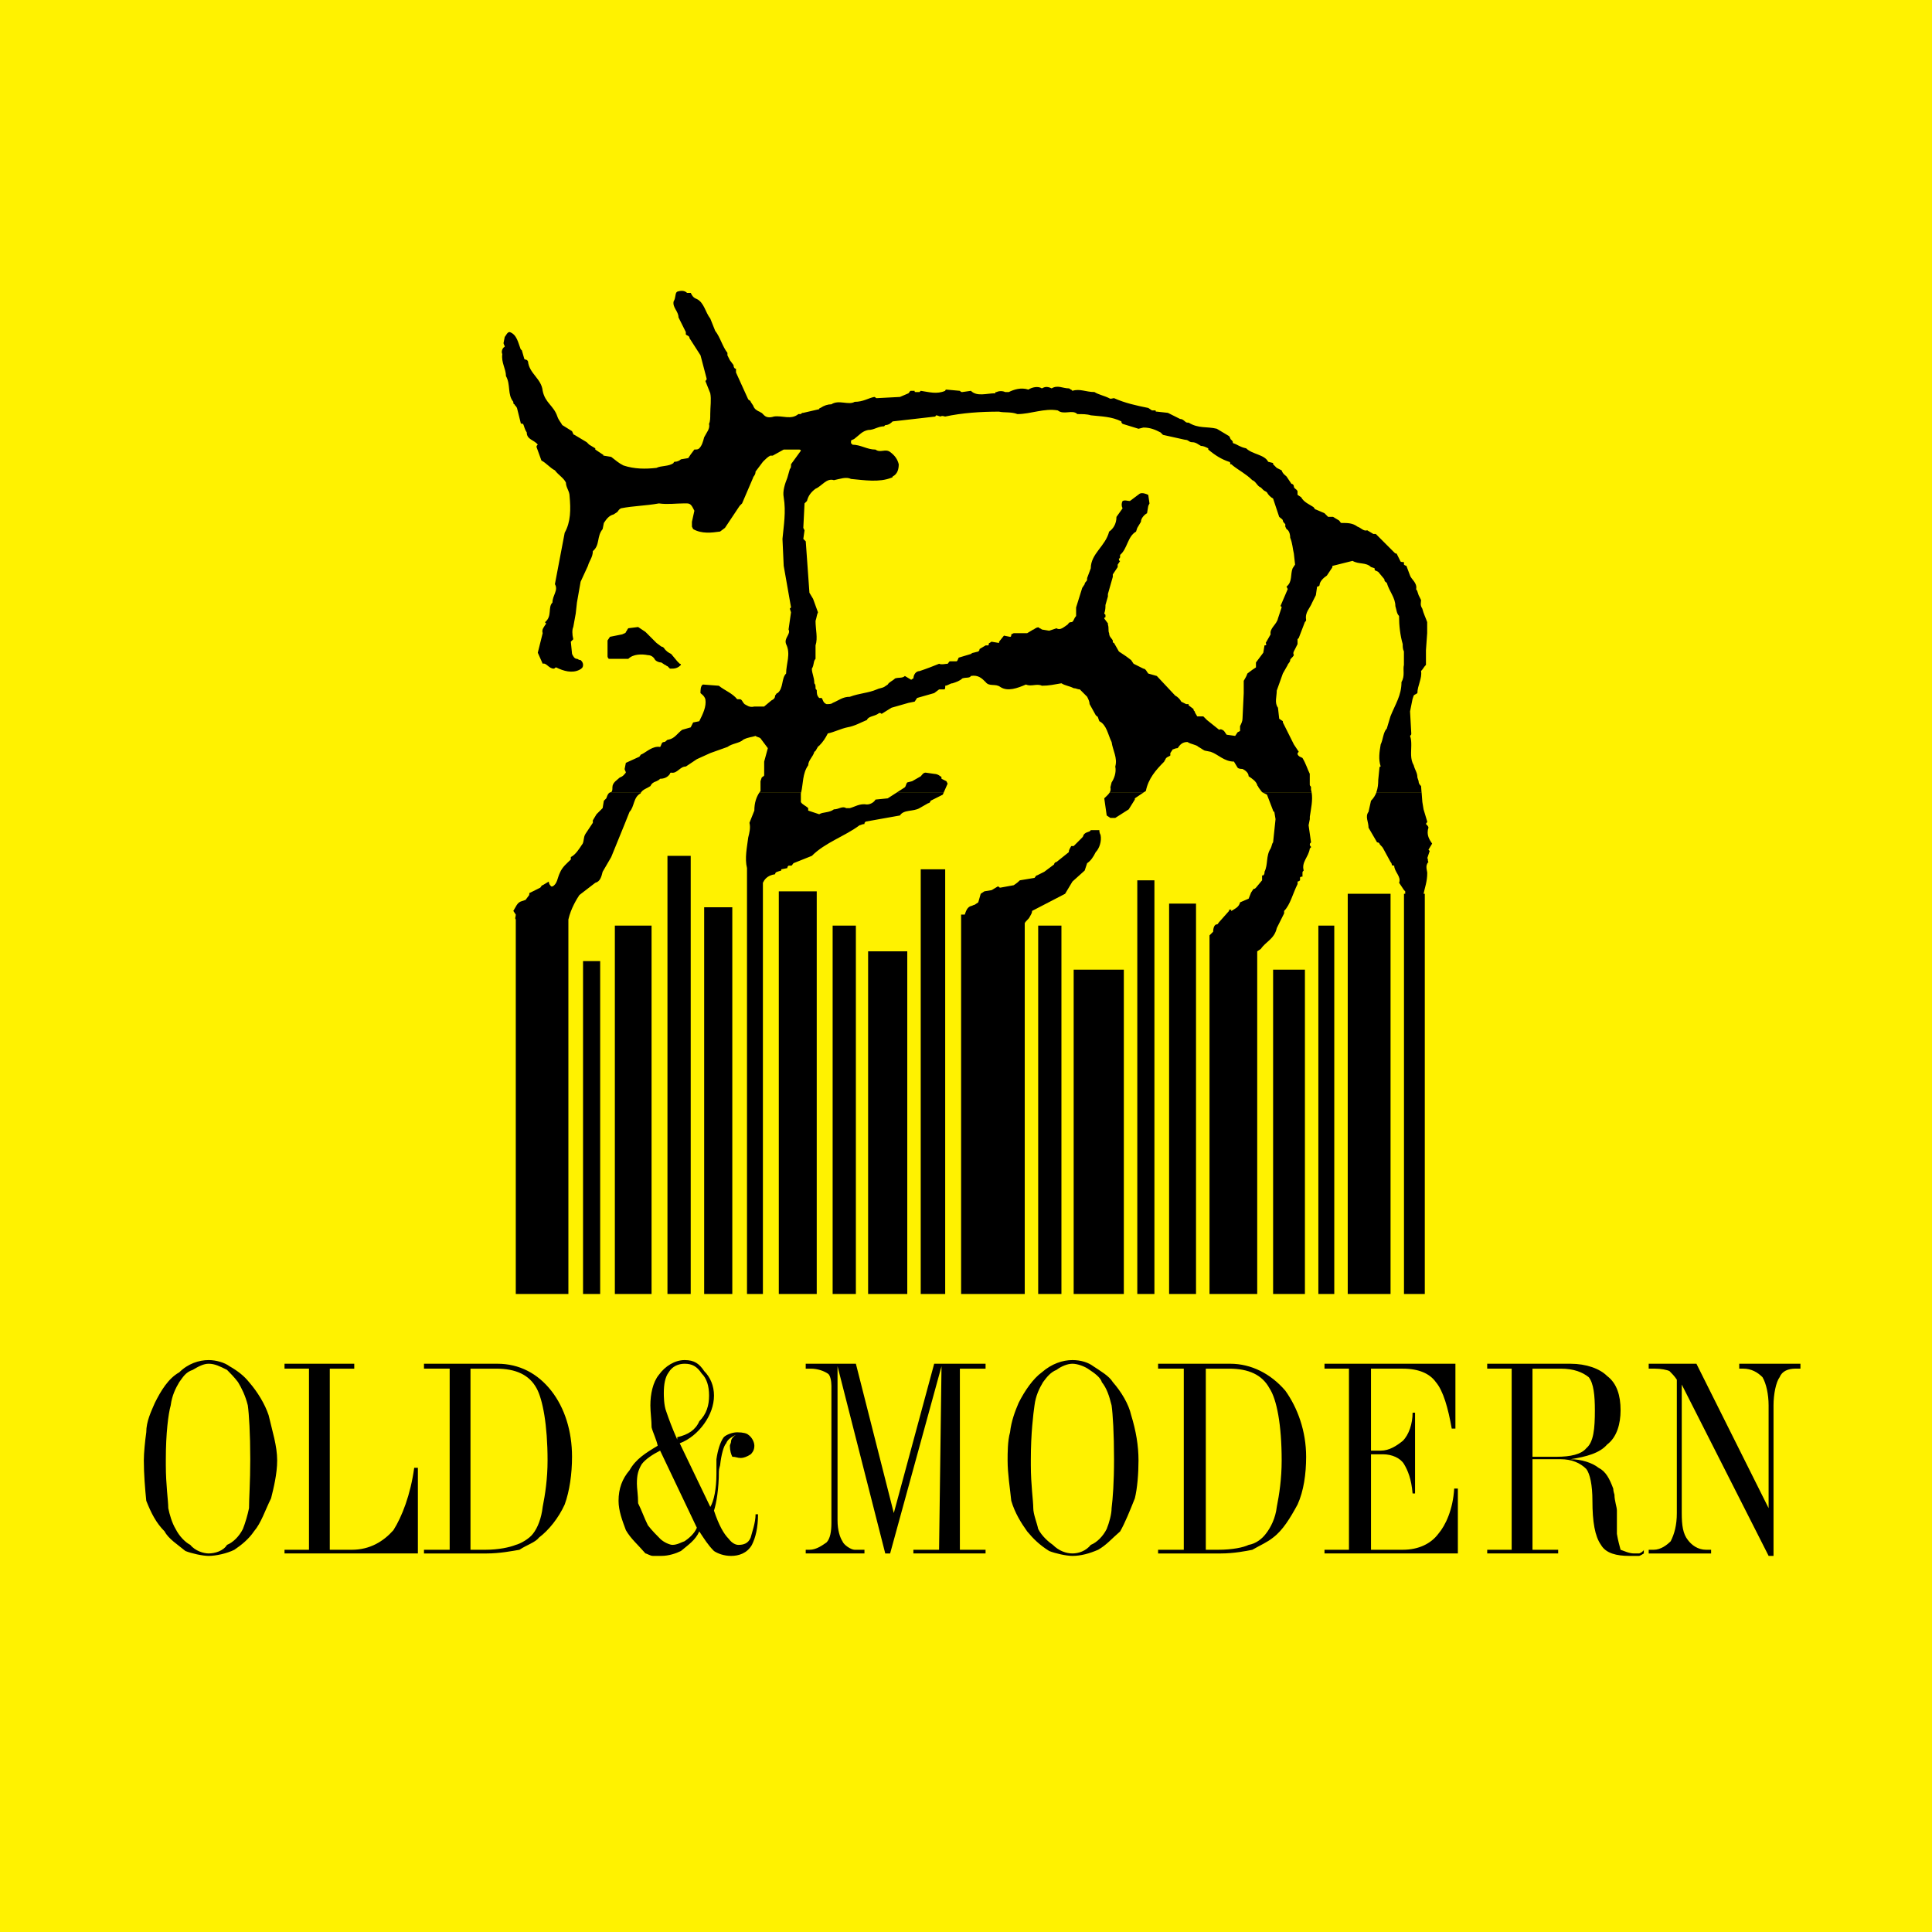
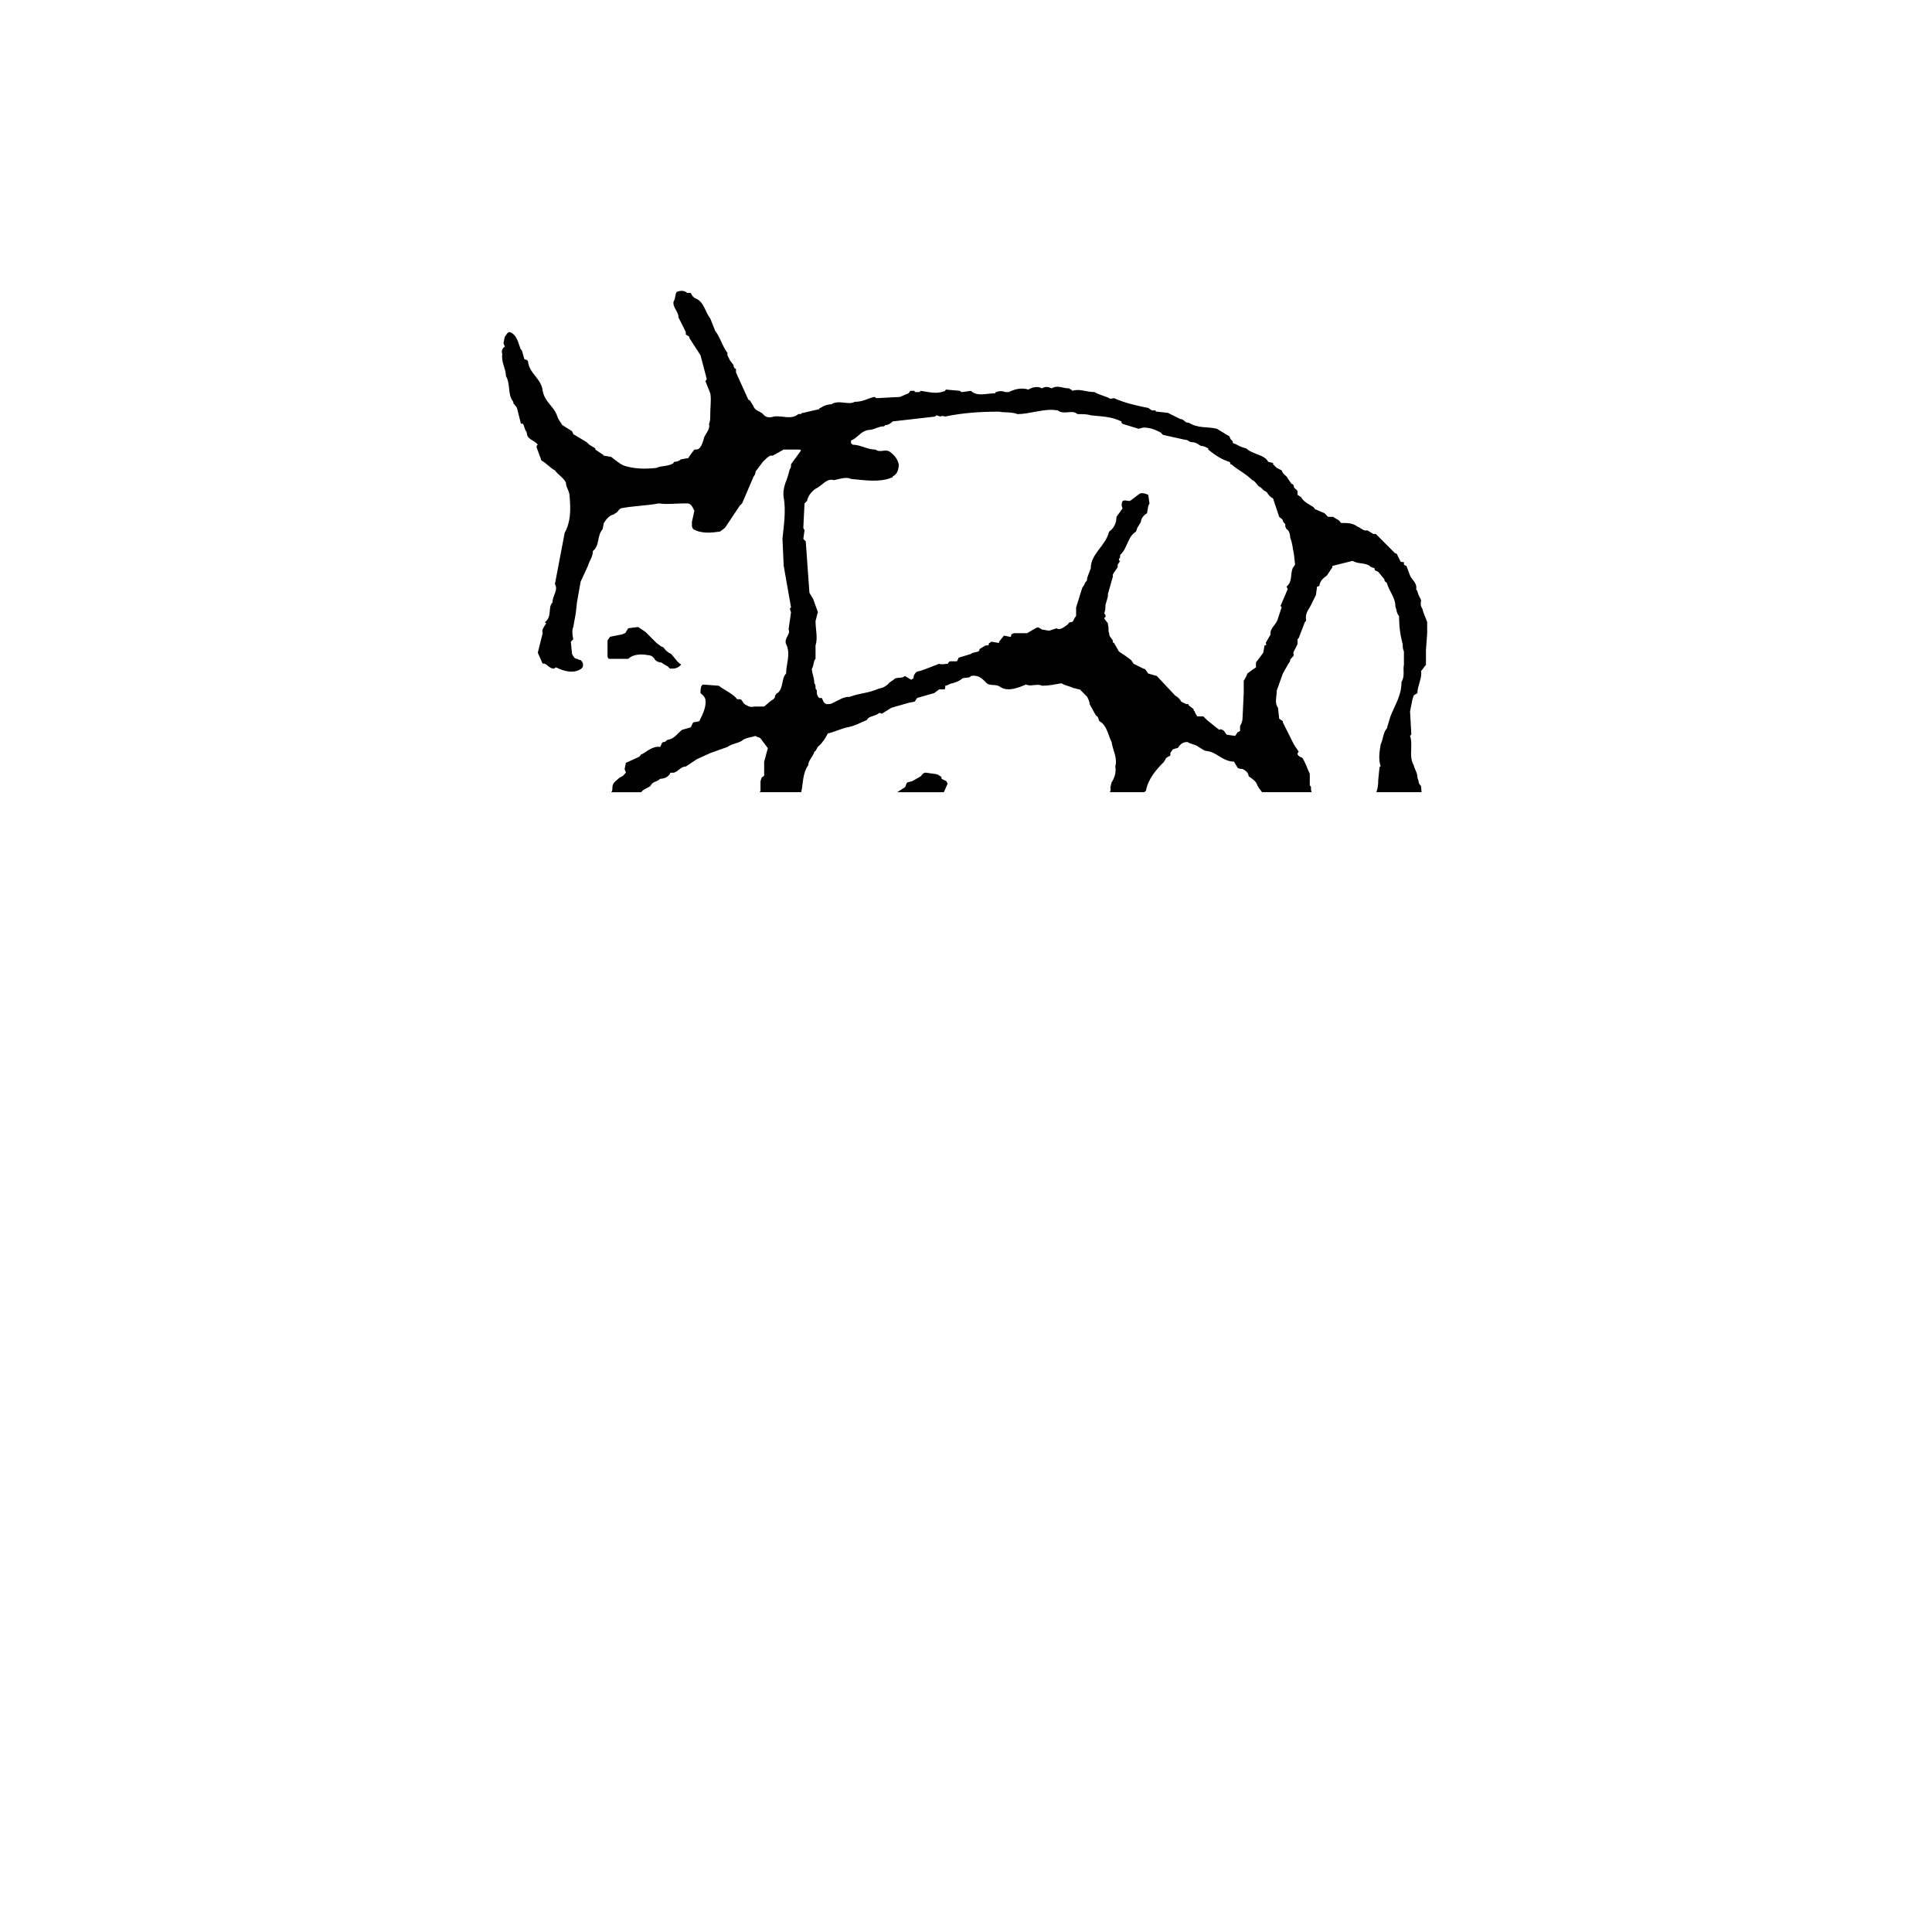
<svg xmlns="http://www.w3.org/2000/svg" version="1.0" id="Layer_1" x="0px" y="0px" width="192.756px" height="192.756px" viewBox="0 0 192.756 192.756" enable-background="new 0 0 192.756 192.756" xml:space="preserve">
  <g>
-     <polygon fill-rule="evenodd" clip-rule="evenodd" fill="#FFF200" points="0,0 192.756,0 192.756,192.756 0,192.756 0,0  " />
-     <path fill-rule="evenodd" clip-rule="evenodd" d="M60.978,79.039L60.978,79.039c-0.244,0-0.366,0.244-0.488,0.611l-0.244,0.244   l-0.122,0.732l-0.366,0.366c-0.122,0.122-0.122,0.122-0.244,0.244l-0.366,0.611v0.244c-0.244,0.366-0.488,0.732-0.732,1.099   c-0.244,0.367-0.122,0.855-0.366,1.099c-0.244,0.366-0.61,0.977-1.099,1.221c0,0.122,0,0.122,0,0.244   c-0.366,0.366-0.854,0.732-1.099,1.343c-0.244,0.488-0.244,1.099-0.732,1.343h-0.122c-0.122-0.122-0.244-0.244-0.244-0.488   l-0.61,0.366c-0.122,0-0.122,0.122-0.244,0.245l-0.977,0.488c-0.122,0-0.122,0.122-0.122,0.244l-0.366,0.488l-0.366,0.122   c-0.488,0.123-0.61,0.611-0.854,0.977l0.244,0.366c0,0.244-0.122,0.366,0,0.488v37.364h5.249V91.738   c0.244-1.099,0.854-2.076,1.099-2.442l1.587-1.221c0.488-0.122,0.61-0.61,0.732-1.099l0.854-1.465l1.343-3.297l0.488-1.221   c0.488-0.488,0.366-1.465,1.099-1.832c0.015-0.044,0.035-0.084,0.059-0.122H60.978L60.978,79.039z M75.784,79.039   c-0.317,0.468-0.523,1.047-0.523,1.832l-0.488,1.221c0.122,0.488,0,0.977-0.123,1.465c-0.122,0.977-0.366,2.076-0.122,3.053v42.492   h1.587V88.075c0.122-0.244,0.366-0.732,1.22-0.854c0-0.244,0.245-0.244,0.611-0.367c0,0,0,0,0-0.122l0.61-0.122   c0-0.123,0-0.123,0.122-0.245h0.245c0.122,0,0.122-0.122,0.244-0.244l1.831-0.732c1.343-1.343,3.296-1.954,4.761-3.053   c0.123,0,0.244-0.122,0.489-0.122c0-0.122,0-0.122,0.122-0.244l3.418-0.611c0.366-0.61,1.343-0.366,1.953-0.732l0.854-0.488   c0.122,0,0.244-0.122,0.244-0.244l1.221-0.611l0.109-0.244h-4.652l-0.949,0.611l-1.221,0.122c-0.122,0.245-0.488,0.489-0.854,0.489   c-0.733-0.122-1.221,0.244-1.709,0.366c-0.244,0-0.244,0-0.366,0c-0.366-0.244-0.732,0.122-1.22,0.122   c-0.489,0.366-1.099,0.244-1.465,0.488l-1.099-0.366c0-0.122,0-0.244,0-0.244c-0.244-0.244-0.61-0.366-0.732-0.61v-0.855   c0.012-0.04,0.022-0.081,0.032-0.122L75.784,79.039L75.784,79.039z M110.728,79.038c-0.113,0.213-0.334,0.39-0.556,0.612   l0.244,1.709l0.366,0.245c0.122,0,0.122,0,0.244,0s0.122,0,0.244,0l1.343-0.855l0.61-0.977c0,0,0,0,0-0.122l0.732-0.489   l0.183-0.122L110.728,79.038L110.728,79.038z M125.919,79.039L125.919,79.039l0.488,0.244l0.61,1.587   c0,0.122,0.122,0.122,0.122,0.122l0.122,0.732l-0.244,2.32c-0.122,0.122-0.122,0.366-0.244,0.61   c-0.488,0.733-0.244,1.587-0.61,2.32c0,0.122,0,0.244-0.122,0.366h-0.122v0.488l-0.61,0.733c-0.122,0.122-0.122,0.122-0.244,0.122   l-0.244,0.367l-0.244,0.61l-0.854,0.367c-0.122,0.488-0.488,0.61-0.854,0.854c0,0-0.122,0,0-0.122c0,0-0.122,0-0.244,0v0.122   l-0.977,1.099c-0.122,0.123-0.122,0.244-0.244,0.244c-0.244,0-0.366,0.367-0.366,0.733l-0.366,0.366v0.366l0,0v35.41h4.761V94.913   l0.366-0.244c0.488-0.732,1.343-0.977,1.587-2.076l0.732-1.465c0,0,0-0.122,0-0.244c0.61-0.611,0.854-1.71,1.343-2.687   c0-0.122,0-0.244,0-0.244s0.122,0,0.244-0.122v-0.244c0-0.122,0.122-0.122,0.244-0.122v-0.366c0-0.122,0-0.122,0.122-0.245   c-0.244-0.854,0.488-1.343,0.61-2.198l0.122-0.122c0-0.122-0.122-0.122-0.122-0.244s0-0.122,0.122-0.244l-0.244-1.709l0.122-0.611   v-0.244c0.11-0.775,0.321-1.649,0.178-2.443L125.919,79.039L125.919,79.039z M137.332,79.039c-0.111,0.301-0.284,0.589-0.549,0.855   l-0.244,1.099c-0.366,0.489,0,0.977,0,1.587l0.854,1.465c0.122,0,0.122,0,0.244,0.122c0,0.122,0.244,0.244,0.366,0.488l0.732,1.343   c0,0,0.122,0.122,0.122,0.244s0.122,0.122,0.244,0.122c0,0.611,0.732,1.099,0.488,1.709l0.487,0.732   c0.123,0.123,0.123,0.123,0.123,0.123v0.244h-0.123v39.928h2.076V89.173h-0.123c0.123-0.61,0.367-1.221,0.367-2.075   c0-0.245-0.244-0.733,0.122-1.099c-0.122-0.122,0-0.366-0.122-0.366l0.244-0.733c0,0,0,0-0.122-0.122l0.366-0.61   c-0.244-0.366-0.61-0.855-0.366-1.587c0-0.122-0.122-0.244-0.244-0.366c0-0.122,0.122-0.122,0.122-0.244l-0.367-1.221l-0.121-0.732   l-0.075-0.977H137.332L137.332,79.039z M86.612,94.913h3.907v34.189h-3.907V94.913L86.612,94.913z M91.861,86.731h2.441v42.37   h-2.441V86.731L91.861,86.731z M134.464,89.173h4.272v39.928h-4.272V89.173L134.464,89.173z M131.534,92.349h1.587v36.753h-1.587   V92.349L131.534,92.349z M127.018,96.744h3.174v32.357h-3.174V96.744L127.018,96.744z M116.642,90.151h2.686v38.951h-2.686V90.151   L116.642,90.151z M107.12,96.744h5.005v32.357h-5.005V96.744L107.12,96.744z M103.58,92.349h2.319v36.753h-2.319V92.349   L103.58,92.349z M96.256,91.25H95.89v37.852h6.348V92.104c0.122-0.245,0.366-0.367,0.488-0.611s0.244-0.366,0.244-0.61l3.296-1.71   l0.732-1.221l1.221-1.099l0.244-0.732c0.366-0.244,0.61-0.61,0.854-1.099c0.366-0.367,0.61-1.099,0.488-1.71   c-0.122-0.244-0.122-0.366-0.122-0.488h-0.854c-0.122,0.245-0.488,0.122-0.732,0.488c0,0,0,0.123-0.122,0.245l-0.854,0.854   c-0.122,0-0.122,0-0.244,0c-0.122,0.244-0.244,0.366-0.244,0.611l-1.221,0.977c-0.122,0-0.244,0.122-0.244,0.244l-0.977,0.733   l-0.732,0.366c-0.122,0-0.122,0.122-0.244,0.244l-1.465,0.244c-0.122,0.122-0.244,0.244-0.61,0.488l-1.343,0.245   c-0.122,0-0.122-0.123-0.244-0.123l-0.61,0.366l-0.732,0.123l-0.366,0.244l-0.244,0.855l-0.366,0.244   c-0.122,0-0.244,0.123-0.366,0.123C96.5,90.517,96.378,90.883,96.256,91.25L96.256,91.25z M113.468,87.831h1.709v41.271h-1.709   V87.831L113.468,87.831z M58.17,95.89h1.709v33.212H58.17V95.89L58.17,95.89z M70.255,90.517h2.807v38.584h-2.807V90.517   L70.255,90.517z M77.701,88.93h3.785v40.172h-3.785V88.93L77.701,88.93z M61.344,92.349h3.662v36.753h-3.662V92.349L61.344,92.349z    M83.072,92.349h2.319v36.753h-2.319V92.349L83.072,92.349z M66.593,85.389h2.319v43.713h-2.319V85.389L66.593,85.389z" />
    <path fill-rule="evenodd" clip-rule="evenodd" d="M60.978,79.039c0.122-0.122,0.122-0.244,0.122-0.488   c0-0.488,0.488-0.733,0.732-0.977c0.366-0.122,0.488-0.366,0.61-0.488c0-0.122-0.122-0.244-0.122-0.366l0.122-0.61l1.343-0.611   c0.122-0.122,0.122-0.244,0.244-0.244c0.488-0.244,1.099-0.855,1.831-0.732c0.122-0.123,0.122-0.489,0.366-0.489   s0.244-0.244,0.488-0.244c0.61-0.122,0.854-0.61,1.343-0.977l0.854-0.244l0.244-0.489l0.61-0.122   c0.366-0.732,0.732-1.465,0.61-2.198c-0.122-0.366-0.366-0.489-0.488-0.61c0-0.245,0-0.733,0.244-0.855l1.587,0.122   c0.61,0.488,1.342,0.733,1.831,1.343c0.122,0,0.122,0,0.244,0c0.244,0,0.244,0.244,0.488,0.488   c0.244,0.122,0.488,0.367,0.977,0.244c0.366,0,0.61,0,0.977,0l0.732-0.61c0.245-0.122,0.366-0.244,0.366-0.488   c0.123-0.123,0.123-0.244,0.245-0.244c0.61-0.488,0.366-1.465,0.854-1.954c0-0.977,0.488-1.954,0-2.931   c-0.244-0.61,0.488-0.977,0.244-1.465l0.245-1.709L78.8,60.724c0.122-0.122,0.122-0.122,0.122-0.122L78.19,56.45l-0.123-2.686   c0.123-1.343,0.367-2.687,0.123-4.151c-0.123-0.611,0.122-1.343,0.366-1.954l0.244-0.855c0.122-0.122,0.122-0.244,0.122-0.488   l0.977-1.343c0-0.122-0.122-0.122-0.245-0.122H78.19l-1.099,0.61h-0.244c-0.244,0.122-0.489,0.366-0.61,0.488l-0.122,0.123   l-0.733,0.977c0,0.366-0.244,0.489-0.244,0.611l-1.099,2.564l-0.244,0.244l-1.465,2.198l-0.488,0.367   c-0.855,0.122-1.831,0.244-2.686-0.244l-0.122-0.245v-0.488l0.244-1.099c-0.244-0.488-0.366-0.732-0.732-0.732   c-0.122,0-0.122,0-0.366,0c-0.732,0-1.587,0.122-2.441,0c-1.343,0.244-2.563,0.244-3.784,0.488   c-0.244,0.122-0.244,0.244-0.366,0.366l-0.366,0.244c-0.488,0.123-0.732,0.489-0.977,0.855l-0.122,0.611   c-0.61,0.732-0.244,1.587-0.977,2.198c0,0.61-0.366,0.977-0.488,1.465l-0.732,1.587l-0.366,2.076l-0.122,1.099l-0.244,1.343   c-0.122,0.244-0.122,0.732,0,1.221l-0.244,0.245l0.122,1.221c0.122,0.244,0.244,0.488,0.488,0.488c0.122,0,0.122,0.122,0.366,0.122   c0.122,0.122,0.244,0.244,0.244,0.488s-0.122,0.366-0.366,0.488c-0.732,0.367-1.587,0.122-2.319-0.244   c-0.122,0-0.122,0.122-0.244,0.122c-0.488,0-0.732-0.61-1.099-0.488l-0.488-1.099l0.488-1.954c-0.122-0.366,0.122-0.61,0.366-0.977   c-0.122,0-0.122-0.122-0.122-0.122c0.732-0.611,0.244-1.465,0.732-1.954c0-0.733,0.61-1.221,0.244-1.832l0.488-2.564l0.488-2.564   c0.61-1.099,0.61-2.32,0.488-3.664c0-0.488-0.366-0.854-0.366-1.343c-0.244-0.488-0.732-0.733-1.099-1.221   c-0.488-0.244-0.854-0.732-1.343-0.977l-0.488-1.343c0-0.122,0-0.122,0.122-0.245c-0.366-0.488-1.099-0.488-1.099-1.221   c-0.244-0.366-0.244-0.61-0.366-0.854c-0.122,0-0.244,0-0.244-0.123l-0.366-1.465c-0.122-0.245-0.244-0.245-0.244-0.366   c-0.122,0-0.122-0.122-0.122-0.245c-0.61-0.732-0.244-1.709-0.732-2.564c0-0.732-0.488-1.343-0.366-2.198   c-0.122-0.245,0-0.611,0.244-0.733c0-0.122-0.122-0.244-0.122-0.366l0.122-0.61c0.122-0.122,0.244-0.489,0.488-0.489   c0.732,0.244,0.854,1.099,1.099,1.71c0.122,0.122,0.122,0.122,0.122,0.122l0.244,0.855c0.122,0.122,0.244,0,0.366,0.244   c0.122,1.221,1.343,1.709,1.465,2.931c0.244,1.221,1.099,1.465,1.465,2.564c0.122,0.366,0.366,0.61,0.488,0.854l0.977,0.611   c0.122,0.244,0.122,0.366,0.244,0.366l1.221,0.733c0.122,0.122,0.122,0.122,0.244,0.244l0.61,0.367v0.122l0.732,0.488   c0.122,0,0,0.122,0.122,0.122l0.732,0.122c0.488,0.366,0.732,0.611,1.221,0.855c1.099,0.366,2.197,0.366,3.296,0.244   c0.488-0.244,1.221-0.122,1.709-0.488c0,0,0-0.122,0.122-0.122c0.244,0,0.488-0.123,0.61-0.245l0.732-0.122l0.245-0.367   l0.366-0.488c0.244,0,0.366,0,0.488-0.122c0.244-0.244,0.366-0.61,0.488-1.099c0.244-0.488,0.61-0.854,0.488-1.343   c0.122-0.245,0.122-0.611,0.122-0.977c0-0.732,0.122-1.465,0-2.076l-0.488-1.221C70.5,37.89,70.5,37.89,70.5,37.768l-0.61-2.32   l-1.099-1.709c0-0.244-0.244-0.244-0.366-0.367c0-0.122,0-0.244,0-0.244l-0.732-1.465c0-0.611-0.61-0.977-0.488-1.587   c0.244-0.366,0.122-0.855,0.366-0.977c0.366-0.122,0.732-0.122,0.977,0.122h0.366c0.122,0.244,0.244,0.489,0.61,0.611   c0.732,0.366,0.854,1.343,1.343,1.954l0.488,1.221c0.489,0.611,0.733,1.587,1.221,2.198v0.244l0.244,0.489l0.366,0.488   c0,0.244,0.122,0.367,0.244,0.367v0.366l1.22,2.687c0.123,0.122,0.245,0.122,0.245,0.244l0.244,0.366   c0.122,0.367,0.366,0.489,0.61,0.611c0.122,0,0.122,0.122,0.244,0.122l0.245,0.244c0.244,0.244,0.61,0.244,0.977,0.122   c0.854-0.122,1.709,0.366,2.441-0.244h0.245c0.122-0.122,0.122-0.122,0.244-0.122l1.586-0.366c0,0,0-0.122,0.123-0.122   c0.366-0.245,0.732-0.366,1.098-0.366c0.732-0.488,1.709,0.122,2.319-0.245c0.854,0,1.343-0.366,1.954-0.488   c0.122,0,0.122,0.122,0.244,0.122l2.319-0.122l0.854-0.366c0.122-0.122,0.122-0.244,0.245-0.244h0.366c0,0.122,0,0.122,0.122,0.122   h0.366c0,0,0,0,0.122-0.122c0.854,0.122,1.587,0.366,2.441,0c0,0,0-0.123,0.122-0.123l1.343,0.123   c0.122,0.122,0.122,0.122,0.244,0.122l0.854-0.122c0.61,0.61,1.587,0.244,2.441,0.244c0-0.122,0-0.122,0.122-0.122   c0.244-0.122,0.61-0.122,0.854,0c0.122,0,0.122,0,0.366,0c0.488-0.245,1.221-0.489,1.953-0.245   c0.366-0.244,0.977-0.366,1.343-0.122c0.244-0.123,0.488-0.245,0.977,0c0.61-0.367,1.099,0,1.709,0   c0.122,0,0.122,0.122,0.244,0.122c0,0,0,0,0.122,0.123c0.732-0.244,1.343,0.122,2.197,0.122c0.366,0.244,0.977,0.366,1.465,0.61   c0.122,0.123,0.366,0,0.488,0c1.099,0.489,2.197,0.732,3.418,0.977l0.366,0.244h0.366c0,0.122,0,0.122,0.122,0.122l1.099,0.122   l0.732,0.366l0.488,0.244c0.366,0,0.488,0.366,0.732,0.366h0.122c0.977,0.611,1.831,0.367,2.808,0.611l1.221,0.732   c0.122,0.122,0.122,0.366,0.244,0.366c0,0,0,0.122,0.122,0.122c0,0.123,0,0.245,0.122,0.245c0.366,0.122,0.61,0.366,1.221,0.488   c0.61,0.61,1.831,0.61,2.197,1.343l0.488,0.122c0,0.122,0,0.122,0,0.122l0.366,0.366l0.488,0.244   c0.122,0.367,0.366,0.488,0.488,0.611l0.488,0.732c0.122,0,0.244,0.122,0.244,0.244c0,0.244,0.244,0.244,0.366,0.488v0.366   l0.366,0.245c0.244,0.488,0.854,0.732,1.221,0.977c0.122,0.122,0.122,0.244,0.244,0.244l0.854,0.367l0.366,0.366h0.488l0.61,0.366   c0.122,0.122,0.122,0.244,0.244,0.244c0.61,0,1.099,0,1.587,0.366c0.366,0.122,0.61,0.489,0.976,0.366l0.611,0.367   c0.122,0,0.122,0,0.244,0l1.831,1.832c0.122,0.122,0.122,0.122,0.244,0.122l0.365,0.732c0,0.122,0.245,0.122,0.366,0.122   c0,0.122,0,0.244,0,0.244c0.123,0.122,0.245,0.122,0.245,0.122l0.366,0.977c0.122,0.366,0.732,0.733,0.61,1.343   c0,0.122,0.122,0.122,0.122,0.244l0.122,0.366l0.244,0.488c0,0.245-0.122,0.488,0.122,0.855c0.121,0.488,0.366,0.977,0.488,1.343   v1.099l-0.122,1.709v1.465c-0.245,0.244-0.245,0.366-0.488,0.61c0.122,0.733-0.366,1.465-0.366,2.198   c-0.122,0.122-0.244,0.122-0.367,0.244l-0.121,0.366l-0.244,1.221l0.122,2.198c0,0.122,0,0.122-0.122,0.244   c0.122,0.366,0.122,0.61,0.122,0.977c0,0.611-0.122,1.343,0.243,1.954c0.123,0.488,0.367,0.732,0.367,1.221l0.122,0.366   c0,0.245,0.122,0.367,0.244,0.489l0.047,0.61h-4.503c0.145-0.393,0.184-0.807,0.184-1.221l0.122-1.221   c0-0.122,0.122-0.122,0.122-0.122c-0.244-0.733-0.122-1.465,0-2.198c0.244-0.488,0.244-1.221,0.61-1.587l0.366-1.221   c0.488-1.221,1.099-2.076,1.099-3.419c0.366-0.61,0.122-1.221,0.243-1.709v-1.343c-0.121-0.244-0.121-0.488-0.121-0.732   c-0.245-0.855-0.366-1.832-0.366-2.809c-0.244-0.244-0.244-0.61-0.366-0.977c0-0.855-0.61-1.465-0.854-2.32   c-0.122-0.123-0.244-0.123-0.244-0.367l-0.61-0.732l-0.244-0.122c-0.122,0-0.122-0.123-0.122-0.244l-0.366-0.122   c-0.488-0.489-1.221-0.245-1.831-0.611l-1.953,0.488c-0.122,0,0,0.123-0.122,0.245l-0.488,0.732   c-0.366,0.244-0.732,0.61-0.732,0.977c-0.122,0.123-0.122,0.123-0.244,0.123l-0.122,0.854l-0.366,0.733   c-0.244,0.61-0.732,0.977-0.61,1.709c0,0.123,0,0.123-0.122,0.245l-0.61,1.587c-0.122,0.122-0.122,0.122-0.122,0.122v0.489   l-0.244,0.488c-0.122,0.244-0.244,0.366-0.122,0.61c-0.122,0.245-0.366,0.367-0.366,0.489c0,0.244-0.244,0.366-0.244,0.488   l-0.488,0.855l-0.61,1.709c0,0.611-0.244,1.221,0.122,1.71l0.122,1.099l0.366,0.244v0.122l1.099,2.198l0.488,0.733   c-0.122,0.122-0.122,0.122-0.122,0.244c0.122,0.244,0.244,0.244,0.488,0.366c0.366,0.61,0.488,1.099,0.732,1.587v1.099   c0,0.122,0.122,0.122,0.122,0.244s0,0.122,0,0.244c0.022,0.08,0.041,0.162,0.056,0.244l-4.938,0l-0.366-0.488   c0-0.122-0.122-0.122-0.122-0.244c-0.122-0.367-0.488-0.61-0.854-0.855c0-0.366-0.366-0.61-0.61-0.732   c-0.122,0-0.366,0-0.488-0.122l-0.366-0.61c-0.977,0-1.587-0.733-2.319-0.977l-0.61-0.122c-0.244-0.123-0.366-0.244-0.61-0.366   c-0.244-0.245-0.732-0.245-1.099-0.489c-0.488,0-0.732,0.244-0.977,0.611c-0.244,0-0.366,0.122-0.488,0.122l-0.244,0.367   c0,0.122,0,0.122,0,0.244c-0.122,0.122-0.366,0.122-0.488,0.366c0,0.122-0.122,0.122-0.122,0.245   c-0.854,0.854-1.587,1.709-1.831,2.93l-0.184,0.122l-3.411-0.001c0.075-0.139,0.103-0.294,0.055-0.487l0.122-0.488   c0.244-0.366,0.488-0.977,0.366-1.587c0.244-0.855-0.244-1.587-0.366-2.442c-0.366-0.732-0.488-1.709-1.221-2.076   c-0.122-0.244-0.122-0.488-0.244-0.488c-0.122-0.122,0,0-0.122-0.122l-0.61-1.099c0-0.244-0.122-0.488-0.244-0.732l-0.732-0.733   c-0.244,0-0.366-0.122-0.61-0.122c-0.488-0.245-0.854-0.245-1.221-0.489c-0.732,0.122-1.221,0.244-1.953,0.244   c-0.488-0.244-1.099,0.122-1.587-0.122c-0.854,0.367-1.831,0.733-2.563,0.244c-0.488-0.366-1.099,0-1.465-0.488   c-0.366-0.366-0.732-0.733-1.465-0.61c-0.122,0.244-0.488,0.122-0.854,0.244c-0.244,0.244-0.61,0.366-0.977,0.488   c-0.244,0-0.488,0.244-0.732,0.244c0,0.245,0,0.366-0.122,0.366h-0.488l-0.488,0.367l-1.709,0.488l-0.244,0.366l-0.61,0.122   l-1.709,0.489l-0.977,0.61c-0.122-0.122-0.244-0.122-0.366,0c-0.366,0.244-0.977,0.244-1.098,0.61   c-0.61,0.244-1.221,0.61-1.953,0.733c-0.611,0.122-1.343,0.488-1.953,0.61c-0.245,0.488-0.489,0.854-0.855,1.221   c-0.244,0.123-0.244,0.489-0.488,0.611c-0.123,0.488-0.611,0.854-0.611,1.343c-0.582,0.814-0.498,1.851-0.7,2.686l-4.147,0   c0.028-0.042,0.057-0.082,0.087-0.122V77.94l0.122-0.366c0.123-0.122,0.245-0.122,0.245-0.244v-1.343l0.366-1.343l-0.732-0.977   c-0.122-0.122-0.366-0.122-0.489-0.244c-0.366,0.122-0.732,0.122-1.22,0.366c-0.366,0.367-1.099,0.367-1.587,0.733l-1.709,0.61   l-1.343,0.61l-1.099,0.733c-0.61,0-0.854,0.732-1.465,0.61c0,0-0.122,0-0.122,0.122c-0.244,0.366-0.61,0.489-0.977,0.489   c-0.122,0.122-0.122,0.122-0.366,0.244c-0.366,0.123-0.488,0.245-0.61,0.489c-0.322,0.215-0.739,0.335-0.917,0.61H60.978   L60.978,79.039z M89.515,79.039l0.759-0.488c0.122-0.122,0.122-0.366,0.245-0.488l0.488-0.123l0.854-0.488   c0.122-0.122,0.244-0.366,0.488-0.366l0.854,0.122c0.244,0,0.488,0.122,0.61,0.244c0.122,0,0.122,0.122,0.122,0.245l0.488,0.244   l0.122,0.245l-0.379,0.854H89.515L89.515,79.039z M122.379,73.3l0.854,0.122l0.244-0.366l0.244-0.122v-0.489   c0.122-0.244,0.244-0.488,0.244-0.732l0.122-2.564c0-0.367,0-0.733,0-1.221c0.122-0.244,0.244-0.366,0.366-0.732l0.488-0.367   l0.366-0.244V66.34c0-0.122,0-0.122,0-0.244l0.732-0.977l0.122-0.732c0.122,0,0.244,0,0.122-0.244l0.488-0.855   c-0.122-0.61,0.61-0.977,0.732-1.587l0.366-1.099c0,0,0-0.122-0.122-0.122l0.732-1.709c0,0,0,0-0.122-0.244   c0.61-0.489,0.366-1.221,0.61-1.832l0.244-0.367l-0.122-1.099c-0.122-0.488-0.122-0.977-0.366-1.587   c0-0.366-0.122-0.733-0.366-0.854l-0.122-0.245v-0.244c-0.122-0.122-0.244-0.244-0.244-0.366s-0.244-0.244-0.366-0.366l-0.61-1.832   c-0.244-0.122-0.488-0.367-0.61-0.611c-0.122-0.122-0.244-0.122-0.366-0.244l-0.244-0.244c-0.366-0.122-0.488-0.61-0.854-0.732   c-0.61-0.61-1.343-0.977-1.953-1.465c-0.122-0.122-0.122-0.122-0.244-0.122c0-0.122,0-0.244-0.122-0.244   c-0.732-0.245-1.343-0.611-2.075-1.221c0-0.122,0,0,0-0.122c-0.244-0.122-0.488-0.244-0.732-0.244   c-0.244-0.123-0.488-0.366-0.854-0.366s-0.366-0.245-0.732-0.245l-2.197-0.488l-0.244-0.244c-0.488-0.244-0.977-0.488-1.709-0.488   l-0.488,0.122l-1.587-0.488c-0.122-0.123-0.122-0.123-0.122-0.245c-0.977-0.488-1.953-0.488-3.052-0.61   c-0.366-0.122-0.854-0.122-1.343-0.122c-0.488-0.488-1.343,0.122-1.953-0.366c-1.343-0.244-2.686,0.366-4.028,0.366   c-0.61-0.244-1.343-0.122-1.831-0.244c-1.831,0-3.662,0.122-5.371,0.488c-0.122,0-0.244-0.122-0.488,0l-0.366-0.122   c0,0-0.122,0-0.122,0.122l-4.272,0.488c-0.122,0.122-0.366,0.366-0.732,0.366c0,0,0,0-0.122,0.123   c-0.611,0-0.977,0.366-1.587,0.366c-0.61,0.122-0.854,0.488-1.343,0.855c-0.122,0.122-0.366,0.122-0.366,0.244c0,0,0,0.123,0,0.245   c0,0,0.122,0,0.122,0.122c0.855,0,1.465,0.489,2.319,0.489c0.489,0.366,0.977-0.122,1.465,0.244s0.733,0.732,0.854,1.221   c0,0.488-0.122,0.977-0.61,1.221c0,0.122-0.122,0.122-0.122,0.122c-1.221,0.488-2.685,0.244-4.028,0.122   c-0.489-0.244-1.099,0-1.709,0.122c-0.732-0.244-1.221,0.61-1.832,0.854c-0.488,0.366-0.732,0.732-0.854,1.221   c-0.123,0.122-0.123,0.122-0.244,0.244l-0.122,2.442l0.122,0.244l-0.122,0.855l0.244,0.244l0.366,5.128l0.366,0.611l0.488,1.343   c-0.122,0.244-0.122,0.488-0.244,0.855c0,0.854,0.244,1.709,0,2.442c0,0.488,0,0.855,0,1.343c-0.244,0.244-0.122,0.61-0.366,0.977   c0,0.489,0.245,0.855,0.245,1.465c0.122,0.122,0.122,0.244,0.122,0.489c0,0.122,0.123,0.122,0.123,0.244   c0,0.245,0,0.489,0.244,0.733c0.123,0,0.123,0,0.244,0c0.122,0.122,0.122,0.488,0.489,0.61c0.244,0,0.488,0,0.61-0.122   c0.61-0.244,0.977-0.61,1.709-0.61c0.977-0.366,1.831-0.366,2.686-0.733c0.244-0.122,0.488-0.122,0.733-0.244l0.366-0.244   c0.122-0.244,0.488-0.366,0.732-0.61c0.366-0.122,0.732,0,0.977-0.244l0.611,0.366c0.122,0,0.122-0.122,0.244-0.122   c0-0.367,0.244-0.733,0.61-0.733c0.732-0.244,1.343-0.488,1.953-0.732c0.244,0.122,0.61,0,0.854,0   c0.122-0.122,0.122-0.244,0.244-0.244h0.61c0.122,0,0.122-0.122,0.244-0.366l1.221-0.366c0.122-0.123,0.244-0.123,0.244-0.123   l0.488-0.122c0.122-0.122,0.122-0.122,0.122-0.244l0.61-0.366c0,0,0.122,0,0.244,0s0-0.122,0.122-0.244   c0.122,0,0.122-0.122,0.244-0.122l0.732,0.122v-0.122l0.488-0.611l0.61,0.122c0.122,0,0.122-0.122,0.122-0.244l0.244-0.122h1.221   h0.122l0.61-0.366c0.122,0,0.122-0.122,0.244-0.122c0.122-0.122,0.366-0.122,0.366,0c0,0,0.122,0,0.244,0.122l0.732,0.122   l0.732-0.244c0.366,0.244,0.732-0.122,1.099-0.366c0.122-0.122,0.122-0.244,0.366-0.244s0.244-0.366,0.488-0.611v-0.854l0.61-1.954   l0.244-0.367c0-0.244,0.244-0.244,0.244-0.488c0,0,0,0,0-0.122l0.366-0.977c0-1.465,1.465-2.198,1.831-3.663   c0.366-0.244,0.732-0.733,0.732-1.465l0.61-0.855c-0.122-0.244-0.122-0.488,0-0.732c0.244-0.123,0.488,0,0.732,0l0.977-0.732   c0.244-0.123,0.61,0,0.854,0.122l0.122,0.855l-0.122,0.244l-0.122,0.733c-0.244,0.122-0.61,0.488-0.61,0.854l-0.366,0.61   l-0.122,0.367c-0.854,0.488-0.854,1.709-1.587,2.32c0,0.244,0,0.366-0.122,0.366c0,0.122,0,0.244,0.122,0.244l-0.244,0.366   c0,0.122,0,0.122,0,0.245l-0.488,0.732c0,0.122,0,0.122,0,0.244l-0.488,1.709c0,0.122,0,0.122,0,0.244l-0.244,0.854   c0,0.245,0,0.489-0.122,0.855c0,0,0,0,0.122,0.122v0.244c0,0-0.122,0-0.122,0.123l0.366,0.488v0.122   c0.122,0.366,0,0.61,0.122,0.854c0,0.366,0.244,0.489,0.366,0.732c0,0.123,0,0.123,0,0.123s0,0.122,0.122,0.122l0.488,0.854   l0.732,0.489l0.488,0.366l0.244,0.366l0.977,0.488c0.244,0,0.366,0.367,0.488,0.489l0.854,0.244l1.831,1.954   c0.244,0.122,0.488,0.366,0.61,0.61l0.488,0.244c0,0,0.122,0,0.244,0v0.122l0.488,0.366c0,0.122,0,0.122,0.122,0.245   c0,0.122,0.122,0.244,0.244,0.488h0.61l0.366,0.366l1.221,0.977c0.122-0.122,0.366,0,0.488,0.122L122.379,73.3L122.379,73.3   L122.379,73.3z M67.082,66.707c0.366,0,0.61-0.122,0.854-0.366c0-0.122-0.122-0.122-0.122-0.122   c-0.122-0.122-0.122-0.122-0.244-0.244l-0.61-0.732c-0.244-0.123-0.488-0.245-0.732-0.611c0,0-0.122-0.122-0.244-0.122   l-0.488-0.366l-1.099-1.099l-0.732-0.488l-0.977,0.122c-0.122,0.122-0.122,0.244-0.244,0.366c0,0.122-0.122,0.122-0.366,0.244   l-1.221,0.244l-0.244,0.366v1.588c0,0.122,0.122,0.244,0.122,0.244h1.953c0.488-0.488,1.343-0.488,1.953-0.367   c0.366,0,0.61,0.245,0.732,0.489c0.122,0.122,0.366,0.244,0.61,0.244l0.366,0.244c0.122,0,0.122,0.122,0.244,0.122l0.244,0.244   H67.082L67.082,66.707z" />
-     <path fill-rule="evenodd" clip-rule="evenodd" d="M20.817,154.988c0.61,0,1.465-0.244,1.831-0.855   c0.61-0.244,1.221-0.855,1.587-1.588c0.244-0.609,0.488-1.465,0.61-2.076c0-0.977,0.123-2.562,0.123-4.883   c0-2.564-0.123-4.518-0.244-5.373c-0.244-0.977-0.61-1.709-0.977-2.32c-0.366-0.488-0.854-0.977-1.099-1.221   c-0.732-0.365-1.221-0.611-1.831-0.611c-0.488,0-0.977,0.246-1.587,0.611c-0.732,0.244-0.977,0.732-1.343,1.221   c-0.366,0.611-0.732,1.344-0.854,2.32c-0.244,0.855-0.488,2.809-0.488,5.373v0.609c0,1.955,0.244,3.541,0.244,4.273   c0.122,0.611,0.366,1.467,0.732,2.076c0.366,0.732,0.977,1.344,1.465,1.588C19.475,154.744,20.329,154.988,20.817,154.988   L20.817,154.988z M20.817,135.695c0.732,0,1.587,0.244,2.075,0.611c0.854,0.488,1.465,0.977,1.953,1.586   c0.855,0.977,1.587,2.199,1.954,3.297c0.366,1.588,0.854,3.053,0.854,4.518c0,1.344-0.366,2.809-0.61,3.785   c-0.61,1.223-0.977,2.443-1.709,3.297c-0.489,0.732-1.221,1.344-1.953,1.832c-0.732,0.367-1.831,0.611-2.563,0.611   c-0.61,0-1.709-0.244-2.319-0.488c-0.732-0.611-1.709-1.223-2.075-1.955c-0.854-0.854-1.343-1.83-1.831-3.053   c-0.122-1.221-0.244-2.686-0.244-4.029c0-0.732,0.122-1.953,0.244-2.807c0-1.1,0.488-2.076,0.854-2.932   c0.61-1.221,1.343-2.441,2.441-3.053C18.742,136.061,19.841,135.695,20.817,135.695L20.817,135.695z M35.344,136.061v0.49h-2.442   v18.07H35.1c1.831,0,3.173-0.854,4.15-1.953c0.854-1.344,1.709-3.541,2.075-6.227h0.367v8.547H28.386v-0.367h2.441v-18.07h-2.441   v-0.49H35.344L35.344,136.061z M49.503,136.551H46.94v18.07h1.465c1.343,0,2.441-0.244,3.052-0.488   c0.488-0.123,1.343-0.611,1.709-1.1c0.488-0.609,0.854-1.586,0.977-2.686c0.244-1.221,0.488-2.809,0.488-4.641   c0-3.541-0.488-6.105-1.099-7.203C52.799,137.16,51.457,136.551,49.503,136.551L49.503,136.551z M42.301,154.988v-0.367h2.563   v-18.07h-2.563v-0.49h7.324c2.197,0,4.028,0.979,5.371,2.688s2.075,4.029,2.075,6.594c0,1.709-0.244,3.418-0.732,4.762   c-0.61,1.344-1.587,2.564-2.563,3.297c-0.366,0.488-1.221,0.732-1.953,1.221c-0.732,0.123-1.953,0.367-3.296,0.367H42.301   L42.301,154.988z M67.57,143.389c1.098-0.246,1.831-0.734,2.197-1.588c0.732-0.732,0.977-1.588,0.977-2.564   s-0.244-1.709-0.732-2.197c-0.488-0.732-0.977-0.979-1.709-0.979c-0.61,0-1.221,0.246-1.587,0.855   c-0.366,0.488-0.488,1.221-0.488,2.076c0,0.244,0,1.221,0.244,1.832c0.244,0.732,0.61,1.709,1.099,2.809V143.389L67.57,143.389z    M65.861,144.73c-0.732,0.367-1.465,0.855-1.831,1.344c-0.366,0.611-0.488,1.1-0.488,1.953c0,0.488,0.122,1.1,0.122,1.953   c0.366,0.734,0.61,1.467,0.977,2.199c0.366,0.488,0.977,1.098,1.221,1.342c0.366,0.367,0.977,0.611,1.221,0.611   c0.488,0,0.854-0.244,1.221-0.365c0.366-0.246,0.977-0.734,1.221-1.344L65.861,144.73L65.861,144.73z M69.767,152.789   c-0.366,0.855-1.099,1.344-1.831,1.955c-0.488,0.244-1.221,0.488-1.953,0.488c-0.366,0-0.61,0-0.854,0s-0.61-0.244-0.732-0.244   c-0.732-0.855-1.465-1.467-1.953-2.32c-0.366-0.977-0.732-1.953-0.732-2.932c0-1.221,0.366-2.197,1.099-3.051   c0.61-1.1,1.587-1.711,2.808-2.443c-0.122-0.609-0.488-1.342-0.61-1.832c0-0.732-0.122-1.465-0.122-2.197   c0-1.1,0.244-2.32,0.854-3.053c0.61-0.854,1.587-1.465,2.563-1.465s1.465,0.365,1.953,1.1c0.61,0.609,0.977,1.465,0.977,2.441   s-0.366,1.953-0.977,2.809s-1.465,1.588-2.441,1.953l3.052,6.35c0.366-0.611,0.61-1.832,0.61-3.297c0-0.609,0-1.1,0-1.465   c0.122-0.855,0.366-1.709,0.732-2.197c0.244-0.246,0.854-0.488,1.343-0.488c0.61,0,0.977,0.121,1.098,0.242   c0.366,0.246,0.611,0.734,0.611,1.1c0,0.488-0.245,0.732-0.366,0.855c-0.366,0.244-0.732,0.365-0.977,0.365   c-0.366,0-0.488-0.121-0.855-0.121c-0.122-0.244-0.244-0.611-0.244-1.1c0-0.121,0.122-0.244,0.122-0.488   c0-0.121,0.122-0.365,0.488-0.611c-0.488,0.246-0.854,0.49-0.977,0.855c-0.244,0.244-0.488,1.1-0.61,2.197   c0,0-0.122,0.367-0.122,0.611c0,1.709-0.244,3.174-0.488,3.908c0.488,1.465,0.977,2.318,1.464,2.807   c0.366,0.488,0.733,0.611,0.977,0.611c0.489,0,0.977-0.123,1.221-0.732c0.122-0.488,0.488-1.465,0.488-2.32h0.244   c0,1.344-0.244,2.32-0.61,3.053c-0.488,0.855-1.343,1.1-2.075,1.1c-0.732,0-1.343-0.244-1.709-0.488   C70.622,154.133,70.255,153.521,69.767,152.789L69.767,152.789z M88.321,154.988l-4.76-18.682v15.385   c0,0.977,0.244,1.709,0.488,2.076c0.123,0.365,0.855,0.854,1.221,0.854h0.977v0.367h-5.86v-0.367h0.366   c0.733,0,1.343-0.488,1.709-0.732c0.366-0.367,0.488-1.1,0.488-1.953V138.26c0-0.488-0.122-1.1-0.366-1.221   c-0.366-0.244-0.977-0.488-1.709-0.488h-0.489v-0.49h5.005l3.784,14.898l4.028-14.898h5.127v0.49h-2.563v18.07h2.563v0.367h-7.202   v-0.367h2.563l0.244-18.314l-5.127,18.682H88.321L88.321,154.988z M106.998,154.988c0.61,0,1.343-0.244,1.831-0.855   c0.61-0.244,1.221-0.855,1.587-1.588c0.244-0.609,0.488-1.465,0.488-2.076c0.122-0.977,0.244-2.562,0.244-4.883   c0-2.564-0.122-4.518-0.244-5.373c-0.244-0.977-0.488-1.709-0.977-2.32c-0.122-0.488-0.854-0.977-1.221-1.221   c-0.488-0.365-1.221-0.611-1.709-0.611s-1.099,0.246-1.587,0.611c-0.61,0.244-0.977,0.732-1.343,1.221   c-0.366,0.611-0.732,1.344-0.854,2.32c-0.122,0.855-0.366,2.809-0.366,5.373v0.609c0,1.955,0.244,3.541,0.244,4.273   c0,0.611,0.366,1.467,0.488,2.076c0.366,0.732,1.099,1.344,1.465,1.588C105.655,154.744,106.388,154.988,106.998,154.988   L106.998,154.988z M106.998,135.695c0.854,0,1.587,0.244,2.075,0.611c0.732,0.488,1.587,0.977,1.953,1.586   c0.854,0.977,1.587,2.199,1.831,3.297c0.488,1.588,0.732,3.053,0.732,4.518c0,1.344-0.122,2.809-0.366,3.785   c-0.488,1.223-0.977,2.443-1.465,3.297c-0.854,0.732-1.343,1.344-2.197,1.832c-0.854,0.367-1.709,0.611-2.563,0.611   c-0.61,0-1.709-0.244-2.319-0.488c-0.977-0.611-1.587-1.223-2.197-1.955c-0.61-0.854-1.221-1.83-1.587-3.053   c-0.122-1.221-0.366-2.686-0.366-4.029c0-0.732,0-1.953,0.244-2.807c0.122-1.1,0.488-2.076,0.854-2.932   c0.61-1.221,1.465-2.441,2.319-3.053C104.923,136.061,106.021,135.695,106.998,135.695L106.998,135.695z M122.623,136.551h-2.319   v18.07h1.221c1.465,0,2.563-0.244,3.052-0.488c0.732-0.123,1.343-0.611,1.709-1.1c0.488-0.609,0.977-1.586,1.099-2.686   c0.244-1.221,0.488-2.809,0.488-4.641c0-3.541-0.488-6.105-1.221-7.203C125.919,137.16,124.576,136.551,122.623,136.551   L122.623,136.551z M115.543,154.988v-0.367h2.563v-18.07h-2.563v-0.49h7.202c2.075,0,4.028,0.979,5.493,2.688   c1.221,1.709,2.075,4.029,2.075,6.594c0,1.709-0.244,3.418-0.854,4.762c-0.732,1.344-1.465,2.564-2.441,3.297   c-0.61,0.488-1.221,0.732-2.075,1.221c-0.61,0.123-1.831,0.367-3.174,0.367H115.543L115.543,154.988z M132.145,154.988v-0.367   h2.441v-18.07h-2.441v-0.49h13.062v6.473h-0.366c-0.367-2.076-0.854-3.785-1.587-4.641c-0.61-0.854-1.709-1.342-3.296-1.342h-3.174   v8.18h0.977c0.854,0,1.587-0.488,2.197-0.977c0.61-0.611,0.977-1.709,0.977-2.809h0.244v8.059h-0.244   c-0.122-1.465-0.488-2.318-0.855-2.93c-0.366-0.611-1.22-0.977-2.074-0.977h-1.221v9.523h3.174c1.587,0,2.807-0.611,3.54-1.588   c0.732-0.854,1.465-2.441,1.586-4.518h0.366v6.473H132.145L132.145,154.988z M148.379,154.988v-0.367h2.441v-18.07h-2.441v-0.49   h8.301c1.588,0,2.931,0.49,3.662,1.223c0.977,0.732,1.343,1.953,1.343,3.418c0,1.344-0.366,2.688-1.343,3.42   c-0.731,0.854-2.074,1.221-3.662,1.465c1.099,0,2.197,0.365,2.808,0.855c0.732,0.365,1.099,1.098,1.465,2.074   c0,0.244,0.122,0.611,0.122,0.611c0,0.609,0.244,1.221,0.244,1.588v0.732c0,0.488,0,0.732,0,1.098c0,0.123,0,0.488,0,0.488   c0.122,0.734,0.244,1.1,0.366,1.588c0.366,0.123,0.854,0.367,1.343,0.367c0.244,0,0.366,0,0.488,0s0.488-0.244,0.488-0.367v0.367   c0,0-0.366,0.244-0.488,0.244c-0.244,0-0.61,0-0.977,0c-1.221,0-2.319-0.244-2.808-1.1c-0.61-0.855-0.854-2.32-0.854-4.396   c0-1.586-0.244-2.686-0.609-3.174c-0.611-0.611-1.466-0.977-2.564-0.977h-2.807v9.035h2.562v0.367H148.379L148.379,154.988z    M155.703,136.551h-2.807v8.791h2.44c1.343,0,2.441-0.244,2.931-0.855c0.731-0.609,0.854-1.953,0.854-3.785   c0-1.465-0.122-2.686-0.61-3.297C157.901,136.916,157.046,136.551,155.703,136.551L155.703,136.551z M167.788,138.137v12.822   c0,1.221,0.122,2.074,0.61,2.686c0.366,0.488,0.977,0.977,1.831,0.977h0.488v0.367h-6.226v-0.367h0.488   c0.732,0,1.343-0.488,1.709-0.854c0.366-0.734,0.61-1.588,0.61-2.809v-13.311c-0.244-0.365-0.488-0.609-0.732-0.854   c-0.244-0.123-0.854-0.244-1.465-0.244h-0.61v-0.49h4.761l7.202,14.408v-10.256c0-1.1-0.244-2.197-0.61-2.809   c-0.488-0.488-1.099-0.854-1.953-0.854h-0.366v-0.49h6.104v0.49h-0.488c-0.732,0-1.343,0.244-1.587,0.854   c-0.366,0.488-0.61,1.709-0.61,2.809v15.02h-0.488L167.788,138.137L167.788,138.137z" />
  </g>
</svg>